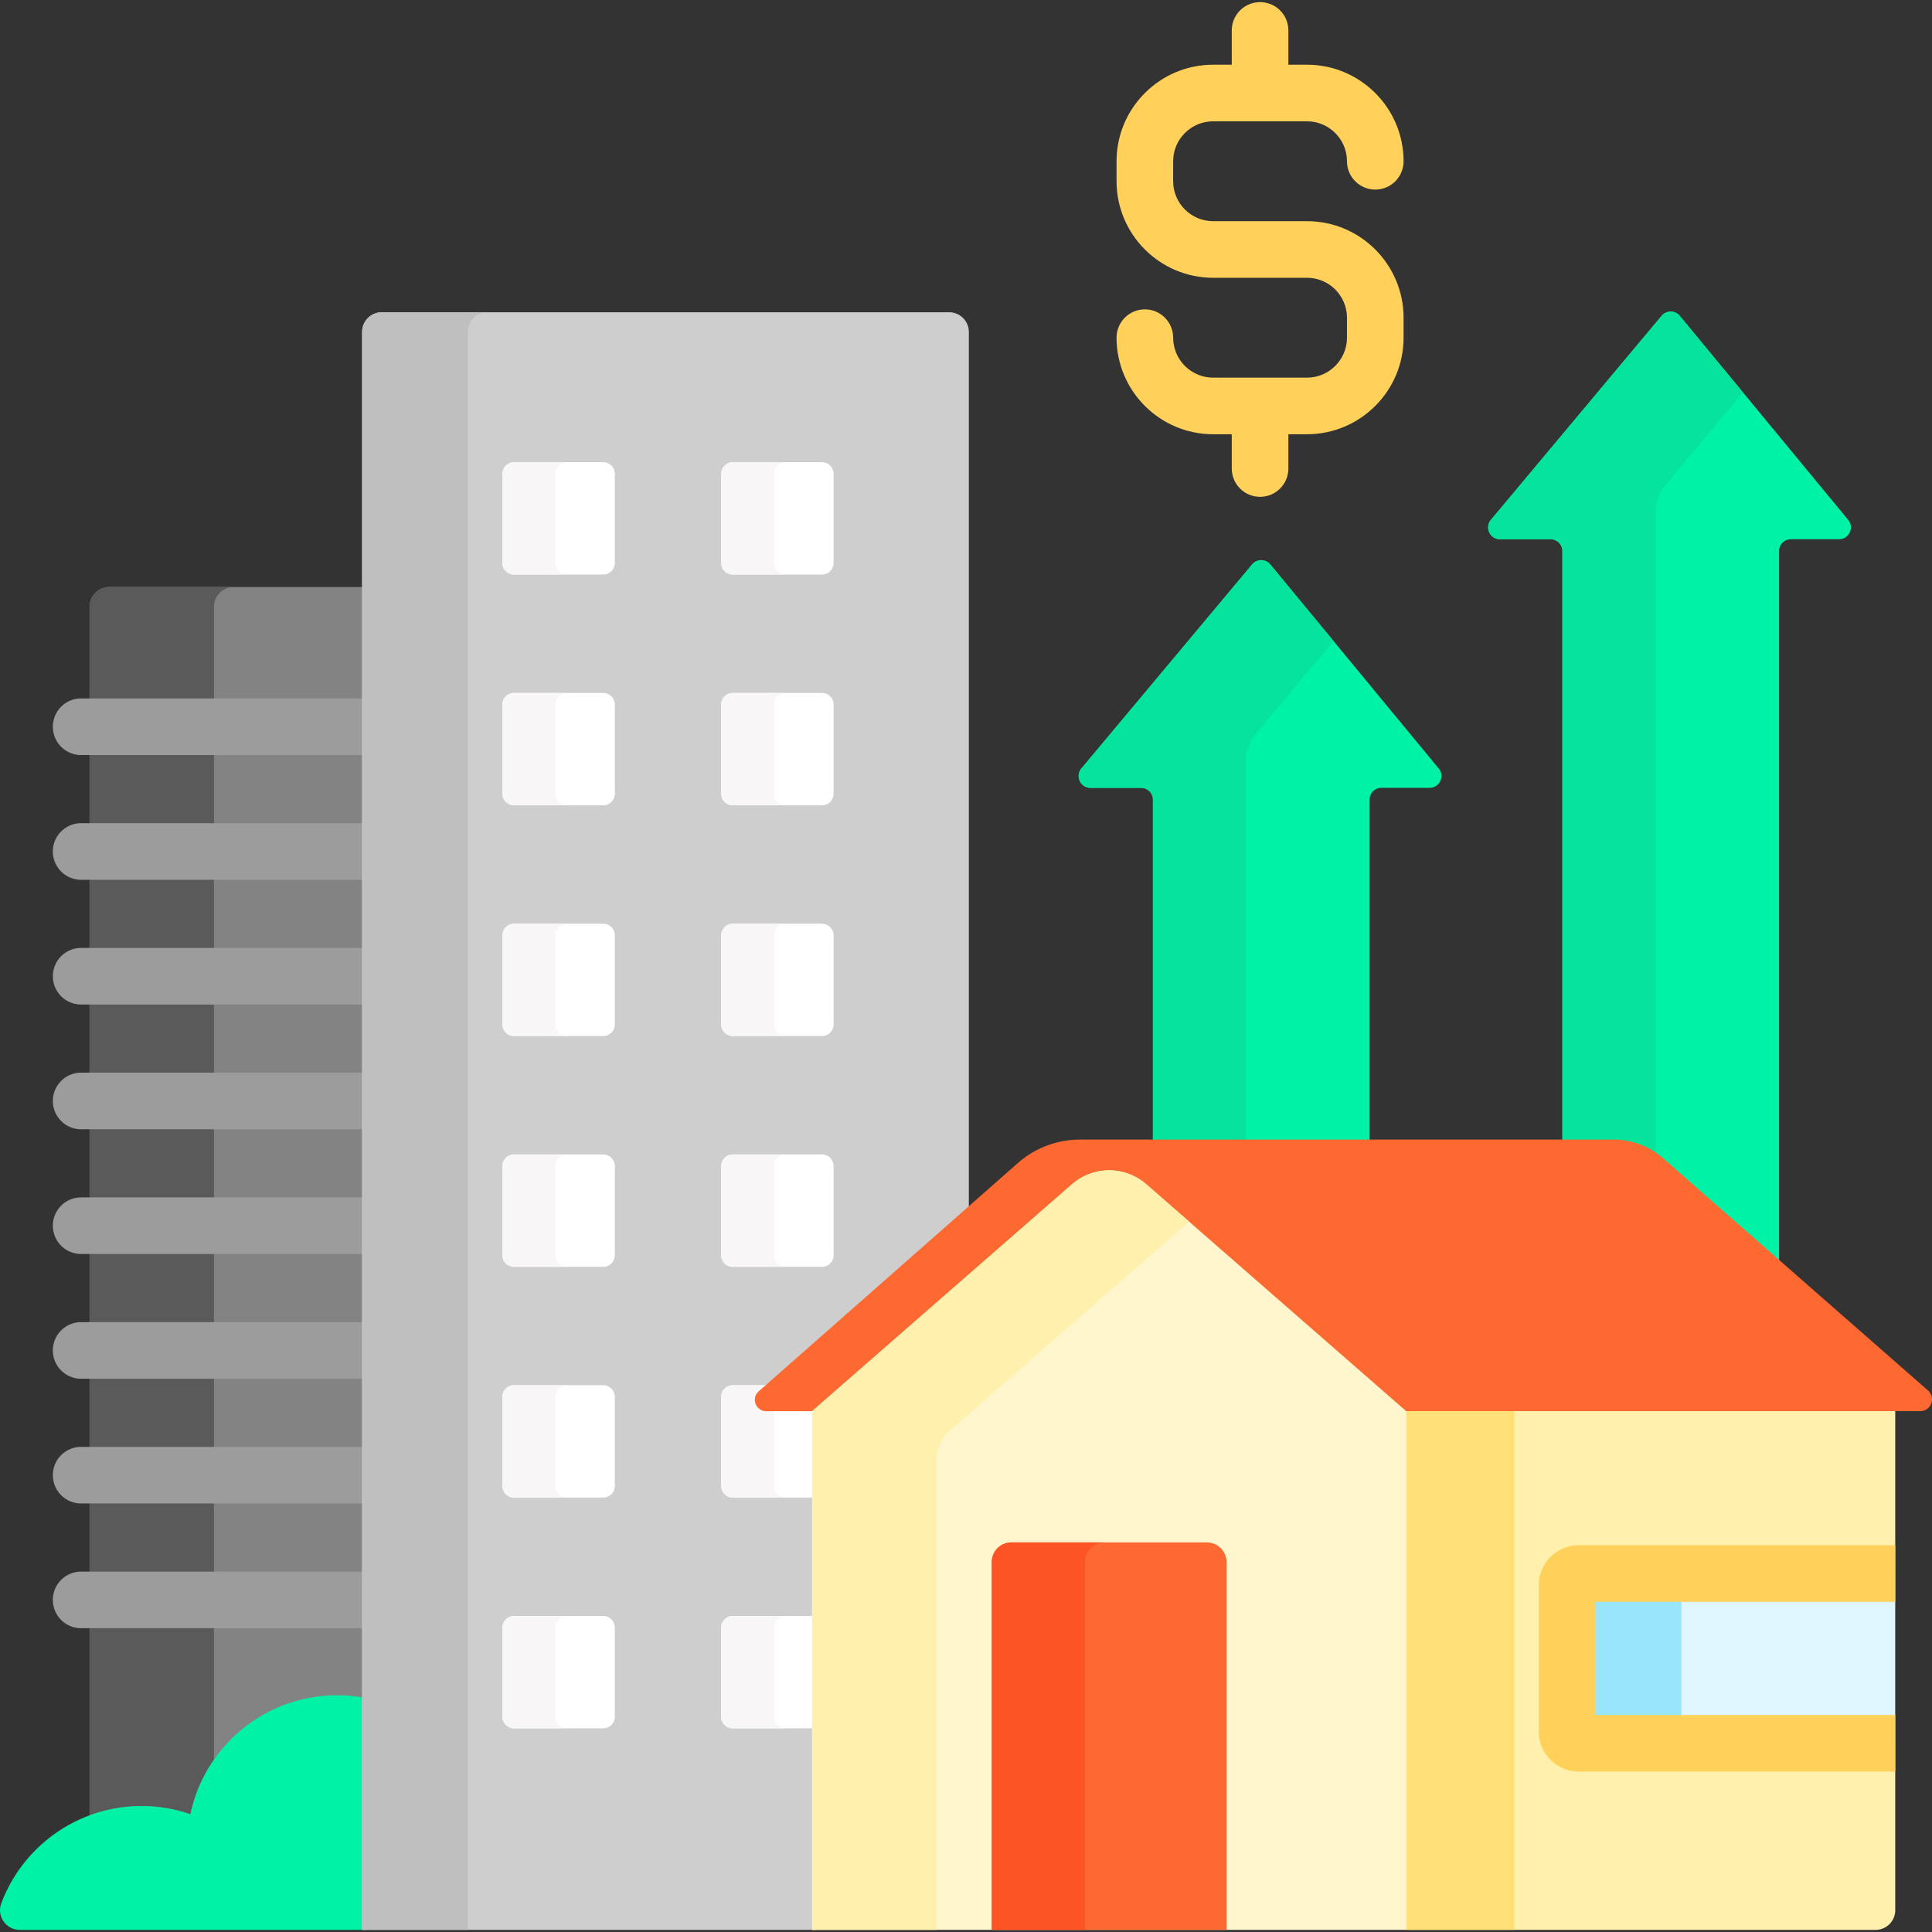
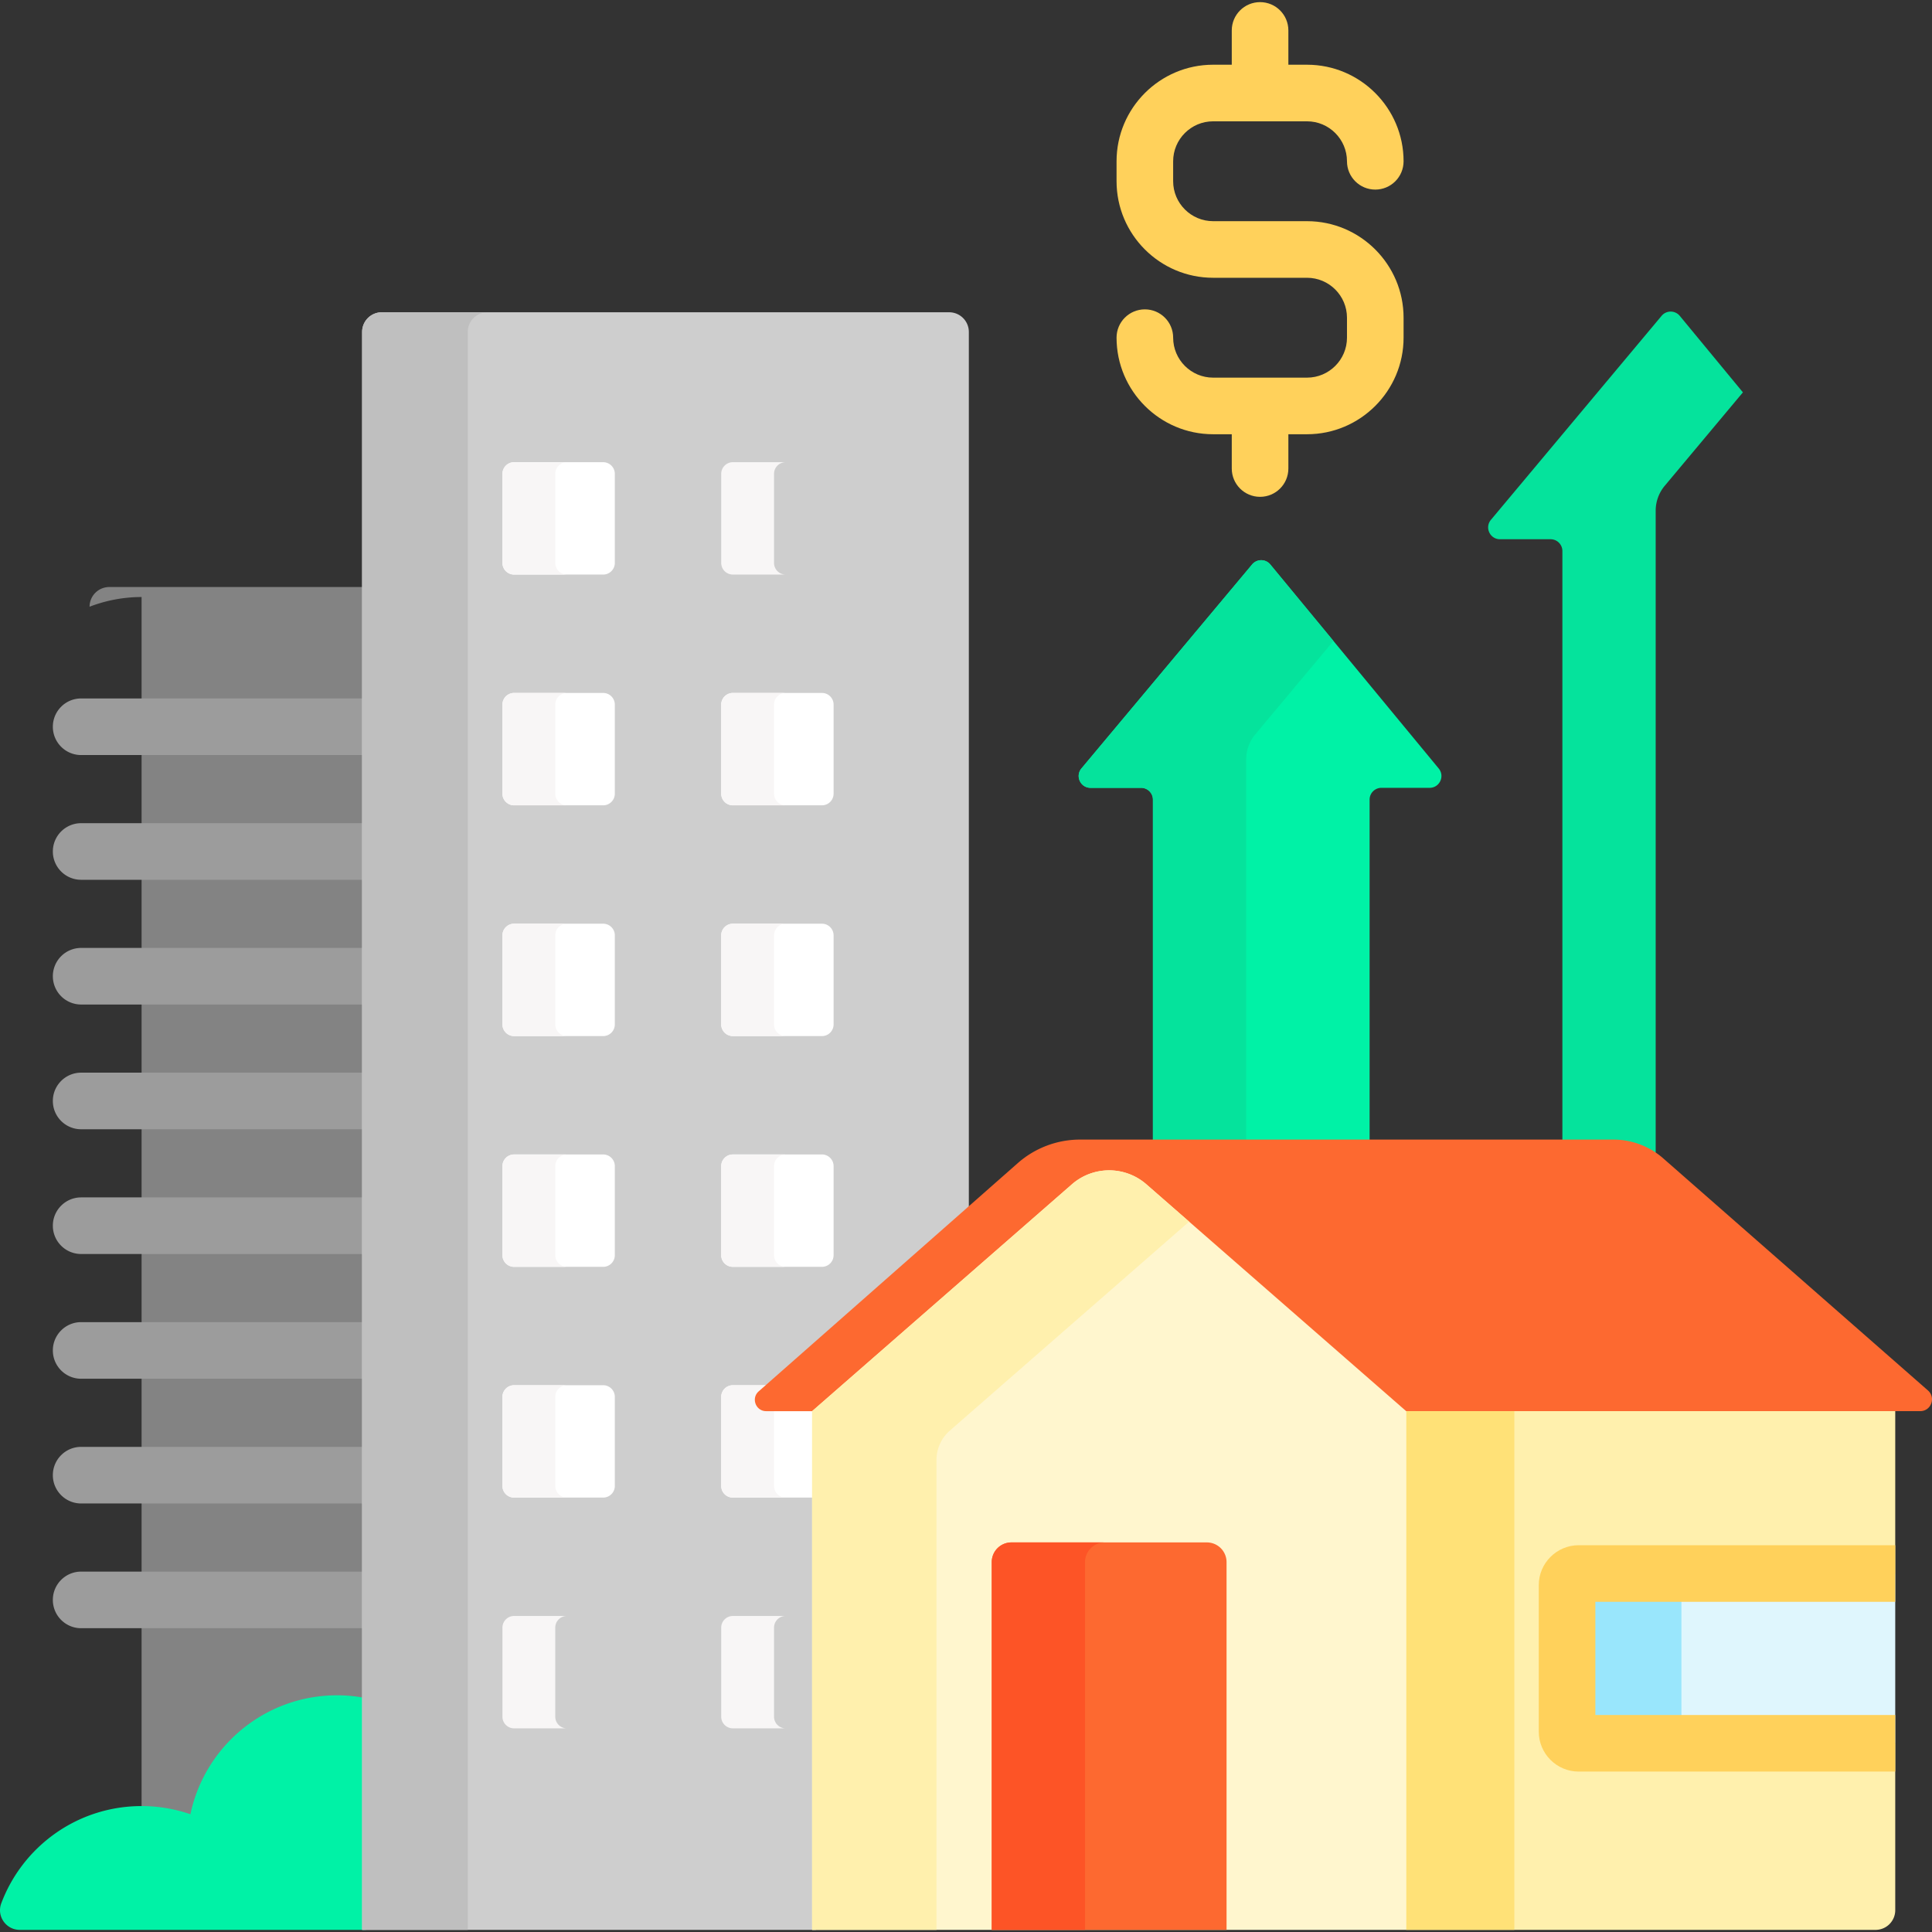
<svg xmlns="http://www.w3.org/2000/svg" width="512" height="512">
  <rect width="100%" height="100%" fill="#333333" stroke="none" />
-   <path fill="#00f2a6" d="M397.511 142.902h13.406a3.132 3.132 0 0 1 3.132 3.132V303h15.401c3.396 0 6.675 1.233 9.229 3.473l32.794 28.751V146.033a3.132 3.132 0 0 1 3.131-3.132h12.77c2.648 0 4.101-3.083 2.415-5.125L445.16 83.711a3.132 3.132 0 0 0-4.817-.016l-45.234 54.065c-1.705 2.039-.256 5.142 2.402 5.142z" />
  <path fill="#05e39c" d="M397.511 142.902h13.406a3.132 3.132 0 0 1 3.132 3.132V303h15.401c3.396 0 6.675 1.233 9.229 3.473l.094.083V135.348c0-2.417.85-4.757 2.401-6.61l20.715-24.76-16.729-20.267a3.131 3.131 0 0 0-4.817-.016l-45.234 54.065c-1.705 2.039-.256 5.142 2.402 5.142z" />
  <path fill="#00f2a6" d="M288.997 208.784h13.406a3.131 3.131 0 0 1 3.131 3.132V303h57.424v-91.085a3.132 3.132 0 0 1 3.132-3.132h12.77c2.648 0 4.101-3.083 2.415-5.125l-44.629-54.065a3.132 3.132 0 0 0-4.817-.016l-45.234 54.065c-1.706 2.039-.256 5.142 2.402 5.142z" />
  <path fill="#05e39c" d="M288.996 208.784h13.406a3.132 3.132 0 0 1 3.132 3.132V303h24.724V201.23c0-2.417.85-4.757 2.401-6.611l20.715-24.76-16.729-20.266a3.132 3.132 0 0 0-4.817-.016l-45.234 54.065c-1.705 2.039-.255 5.142 2.402 5.142z" />
-   <path fill="#838383" d="M37.524 479.629c4.3 0 8.543.711 12.612 2.112l1.071.369.232-1.109c3.735-17.804 19.669-30.727 37.886-30.727a38.04 38.04 0 0 1 6.468.551l1.168.199V155.569H28.957a5.22 5.22 0 0 0-5.219 5.219V482.2a38.414 38.414 0 0 1 13.786-2.571z" />
-   <path fill="#5a5a5a" d="M37.524 478.629c4.532 0 8.881.769 12.938 2.167a39.513 39.513 0 0 1 6.242-14.453V160.788a5.22 5.22 0 0 1 5.219-5.219H28.957a5.22 5.22 0 0 0-5.219 5.219v320.303a39.6 39.6 0 0 1 13.786-2.462z" />
+   <path fill="#838383" d="M37.524 479.629c4.3 0 8.543.711 12.612 2.112l1.071.369.232-1.109c3.735-17.804 19.669-30.727 37.886-30.727a38.04 38.04 0 0 1 6.468.551l1.168.199V155.569H28.957a5.22 5.22 0 0 0-5.219 5.219a38.414 38.414 0 0 1 13.786-2.571z" />
  <path fill="#00f2a6" d="M96.963 449.839h-1a39.238 39.238 0 0 0-4.644-.517c-20-.977-36.95 12.849-40.857 31.473a39.63 39.63 0 0 0-12.938-2.167c-17.033 0-31.553 10.726-37.193 25.79-1.272 3.397 1.279 7.018 4.906 7.018h91.725v-61.597z" />
  <g fill="#9c9c9c">
    <path d="M21.506 266.21h75.457v-15H21.506a7.499 7.499 0 0 0-7.5 7.5 7.5 7.5 0 0 0 7.5 7.5zM21.506 299.266h75.457v-15H21.506c-4.143 0-7.5 3.357-7.5 7.5s3.357 7.5 7.5 7.5zM21.506 200.096h75.457v-15H21.506c-4.143 0-7.5 3.357-7.5 7.5s3.357 7.5 7.5 7.5zM21.506 233.153h75.457v-15H21.506c-4.143 0-7.5 3.357-7.5 7.5s3.357 7.5 7.5 7.5zM21.506 365.379h75.457v-15H21.506c-4.143 0-7.5 3.357-7.5 7.5s3.357 7.5 7.5 7.5zM96.963 416.492H21.506c-4.143 0-7.5 3.357-7.5 7.5s3.357 7.5 7.5 7.5h75.457zM21.506 398.435h75.457v-15H21.506c-4.143 0-7.5 3.357-7.5 7.5s3.357 7.5 7.5 7.5zM21.506 332.323h75.457v-15H21.506c-4.143 0-7.5 3.357-7.5 7.5s3.357 7.5 7.5 7.5z" />
  </g>
  <path fill="#cecece" d="M216.216 372.971h-13.169c-1.022 0-1.638-.67-1.873-1.298-.235-.627-.213-1.536.558-2.209l55.021-48.469V87.974a5.219 5.219 0 0 0-5.219-5.219H101.183a5.219 5.219 0 0 0-5.219 5.219v423.462h120.252z" />
  <path fill="#bfbfbf" d="M129.183 82.755h-28a5.219 5.219 0 0 0-5.219 5.219v423.462h28V87.974a5.218 5.218 0 0 1 5.219-5.219z" />
  <path fill="#fff" d="M159.843 152.267h-23.601a3.091 3.091 0 0 1-3.091-3.091v-23.601a3.091 3.091 0 0 1 3.091-3.091h23.601a3.091 3.091 0 0 1 3.091 3.091v23.601a3.091 3.091 0 0 1-3.091 3.091z" />
  <path fill="#f8f6f6" d="M147.152 149.176v-23.601a3.091 3.091 0 0 1 3.091-3.091h-14a3.091 3.091 0 0 0-3.091 3.091v23.601a3.091 3.091 0 0 0 3.091 3.091h14a3.09 3.09 0 0 1-3.091-3.091z" />
-   <path fill="#fff" d="M217.82 152.267h-23.601a3.091 3.091 0 0 1-3.091-3.091v-23.601a3.091 3.091 0 0 1 3.091-3.091h23.601a3.091 3.091 0 0 1 3.091 3.091v23.601a3.092 3.092 0 0 1-3.091 3.091z" />
  <path fill="#f8f6f6" d="M205.128 149.176v-23.601a3.091 3.091 0 0 1 3.091-3.091h-14a3.091 3.091 0 0 0-3.091 3.091v23.601a3.091 3.091 0 0 0 3.091 3.091h14a3.091 3.091 0 0 1-3.091-3.091z" />
  <path fill="#fff" d="M159.843 213.42h-23.601a3.091 3.091 0 0 1-3.091-3.091v-23.601a3.091 3.091 0 0 1 3.091-3.091h23.601a3.091 3.091 0 0 1 3.091 3.091v23.601a3.091 3.091 0 0 1-3.091 3.091zM217.82 213.42h-23.601a3.091 3.091 0 0 1-3.091-3.091v-23.601a3.091 3.091 0 0 1 3.091-3.091h23.601a3.091 3.091 0 0 1 3.091 3.091v23.601a3.092 3.092 0 0 1-3.091 3.091z" />
  <g fill="#f8f6f6">
    <path d="M147.152 210.329v-23.601a3.091 3.091 0 0 1 3.091-3.091h-14a3.091 3.091 0 0 0-3.091 3.091v23.601a3.091 3.091 0 0 0 3.091 3.091h14a3.09 3.09 0 0 1-3.091-3.091zM205.128 210.329v-23.601a3.091 3.091 0 0 1 3.091-3.091h-14a3.091 3.091 0 0 0-3.091 3.091v23.601a3.091 3.091 0 0 0 3.091 3.091h14a3.091 3.091 0 0 1-3.091-3.091z" />
  </g>
  <path fill="#fff" d="M159.843 274.573h-23.601a3.091 3.091 0 0 1-3.091-3.091v-23.601a3.091 3.091 0 0 1 3.091-3.091h23.601a3.091 3.091 0 0 1 3.091 3.091v23.601a3.091 3.091 0 0 1-3.091 3.091zM217.82 274.573h-23.601a3.091 3.091 0 0 1-3.091-3.091v-23.601a3.091 3.091 0 0 1 3.091-3.091h23.601a3.091 3.091 0 0 1 3.091 3.091v23.601a3.092 3.092 0 0 1-3.091 3.091zM159.843 335.726h-23.601a3.091 3.091 0 0 1-3.091-3.091v-23.601a3.091 3.091 0 0 1 3.091-3.091h23.601a3.091 3.091 0 0 1 3.091 3.091v23.601a3.091 3.091 0 0 1-3.091 3.091zM217.82 335.726h-23.601a3.091 3.091 0 0 1-3.091-3.091v-23.601a3.091 3.091 0 0 1 3.091-3.091h23.601a3.091 3.091 0 0 1 3.091 3.091v23.601a3.092 3.092 0 0 1-3.091 3.091zM159.843 396.879h-23.601a3.091 3.091 0 0 1-3.091-3.091v-23.601a3.091 3.091 0 0 1 3.091-3.091h23.601a3.091 3.091 0 0 1 3.091 3.091v23.601a3.091 3.091 0 0 1-3.091 3.091zM216.216 372.971h-13.169c-1.022 0-1.638-.67-1.873-1.298-.235-.627-.213-1.536.558-2.209l2.687-2.367h-10.2a3.09 3.09 0 0 0-3.09 3.091v23.601a3.09 3.09 0 0 0 3.09 3.091h21.997z" />
  <path fill="#f8f6f6" d="M205.128 393.789v-20.818h-2.082c-1.021 0-1.637-.67-1.872-1.297-.235-.628-.213-1.537.558-2.21l2.687-2.367h-10.2a3.091 3.091 0 0 0-3.091 3.091v23.601a3.091 3.091 0 0 0 3.091 3.091h14a3.092 3.092 0 0 1-3.091-3.091z" />
-   <path fill="#fff" d="M159.843 458.032h-23.601a3.091 3.091 0 0 1-3.091-3.091V431.34a3.091 3.091 0 0 1 3.091-3.091h23.601a3.091 3.091 0 0 1 3.091 3.091v23.601a3.09 3.09 0 0 1-3.091 3.091zM216.216 428.25h-21.997a3.09 3.09 0 0 0-3.09 3.091v23.601a3.09 3.09 0 0 0 3.09 3.091h21.997z" />
  <path fill="#fff0ad" d="M418.378 461.988a3.091 3.091 0 0 1-3.091-3.091v-38.809a3.091 3.091 0 0 1 3.091-3.091h83.881V373.97l-2.259-1H371.652v137.28l1 1.187H497.04a5.219 5.219 0 0 0 5.219-5.219v-44.229h-83.881z" />
  <path fill="#ffe177" d="M372.652 373.971h28.667v137.466h-28.667z" />
  <path fill="#fd6930" d="m510.922 368.48-70.169-61.519A20.002 20.002 0 0 0 427.568 302H286.244a24.998 24.998 0 0 0-16.525 6.241l-68.645 60.471c-2.088 1.823-.798 5.26 1.973 5.26h13.689l67.99-59.366a14.001 14.001 0 0 1 18.417 0l67.99 59.365h137.73c2.892 0 4.238-3.588 2.059-5.491z" />
  <path fill="#fff6ce" d="M215.216 373.971v137.466h157.436V373.971L303.8 313.852a15 15 0 0 0-19.732 0z" />
  <path fill="#fff0ad" d="M248.182 386.894c0-2.974 1.286-5.804 3.526-7.76l63.428-55.383-11.336-9.898a15 15 0 0 0-19.732 0l-68.852 60.119v137.466h32.966z" />
  <path fill="#fd6930" d="M262.821 511.437h62.227v-97.461a5.219 5.219 0 0 0-5.219-5.219H268.04a5.219 5.219 0 0 0-5.219 5.219z" />
  <path fill="#fd5426" d="M292.764 408.756H268.04a5.22 5.22 0 0 0-5.219 5.219v97.461h24.724v-97.461a5.22 5.22 0 0 1 5.219-5.219z" />
  <path fill="#dff6fd" d="M502.259 416.998h-83.881a3.091 3.091 0 0 0-3.091 3.091v38.809a3.091 3.091 0 0 0 3.091 3.091h83.881z" />
  <path fill="#99e6fc" d="M418.378 416.998a3.091 3.091 0 0 0-3.091 3.091v38.809a3.091 3.091 0 0 0 3.091 3.091h27.221v-44.99h-27.221z" />
  <path fill="#ffd15b" d="M407.787 420.089v38.809c0 5.84 4.751 10.591 10.591 10.591h83.881v-15h-79.472v-29.99h79.472v-15h-83.881c-5.84-.001-10.591 4.75-10.591 10.59zM346.37 58.614h-24.879c-5.842 0-10.594-4.752-10.594-10.594v-5.277c0-5.842 4.752-10.594 10.594-10.594h24.879c5.842 0 10.594 4.752 10.594 10.594 0 4.143 3.357 7.5 7.5 7.5s7.5-3.357 7.5-7.5c0-14.112-11.481-25.594-25.594-25.594h-4.939V8.063c0-4.143-3.357-7.5-7.5-7.5s-7.5 3.357-7.5 7.5v9.086h-4.939c-14.112 0-25.594 11.481-25.594 25.594v5.277c0 14.112 11.481 25.594 25.594 25.594h24.879c5.842 0 10.594 4.752 10.594 10.594v5.277c0 5.842-4.752 10.595-10.594 10.595h-24.879c-5.842 0-10.594-4.753-10.594-10.595 0-4.143-3.357-7.5-7.5-7.5s-7.5 3.357-7.5 7.5c0 14.113 11.481 25.595 25.594 25.595h4.939v9.086c0 4.143 3.357 7.5 7.5 7.5s7.5-3.357 7.5-7.5v-9.086h4.939c14.112 0 25.594-11.481 25.594-25.595v-5.277c0-14.113-11.482-25.594-25.594-25.594z" />
  <g fill="#f8f6f6">
    <path d="M147.152 271.482v-23.601a3.091 3.091 0 0 1 3.091-3.091h-14a3.091 3.091 0 0 0-3.091 3.091v23.601a3.091 3.091 0 0 0 3.091 3.091h14a3.09 3.09 0 0 1-3.091-3.091zM205.128 271.482v-23.601a3.091 3.091 0 0 1 3.091-3.091h-14a3.091 3.091 0 0 0-3.091 3.091v23.601a3.091 3.091 0 0 0 3.091 3.091h14a3.091 3.091 0 0 1-3.091-3.091zM147.152 332.636v-23.601a3.091 3.091 0 0 1 3.091-3.091h-14a3.091 3.091 0 0 0-3.091 3.091v23.601a3.091 3.091 0 0 0 3.091 3.091h14a3.092 3.092 0 0 1-3.091-3.091zM205.128 332.636v-23.601a3.091 3.091 0 0 1 3.091-3.091h-14a3.091 3.091 0 0 0-3.091 3.091v23.601a3.091 3.091 0 0 0 3.091 3.091h14a3.092 3.092 0 0 1-3.091-3.091zM147.152 393.789v-23.601a3.091 3.091 0 0 1 3.091-3.091h-14a3.091 3.091 0 0 0-3.091 3.091v23.601a3.091 3.091 0 0 0 3.091 3.091h14a3.091 3.091 0 0 1-3.091-3.091zM205.128 454.942V431.34a3.091 3.091 0 0 1 3.091-3.091h-14a3.091 3.091 0 0 0-3.091 3.091v23.601a3.091 3.091 0 0 0 3.091 3.091h14a3.09 3.09 0 0 1-3.091-3.09zM147.152 454.942V431.34a3.091 3.091 0 0 1 3.091-3.091h-14a3.091 3.091 0 0 0-3.091 3.091v23.601a3.091 3.091 0 0 0 3.091 3.091h14a3.09 3.09 0 0 1-3.091-3.09z" />
  </g>
</svg>